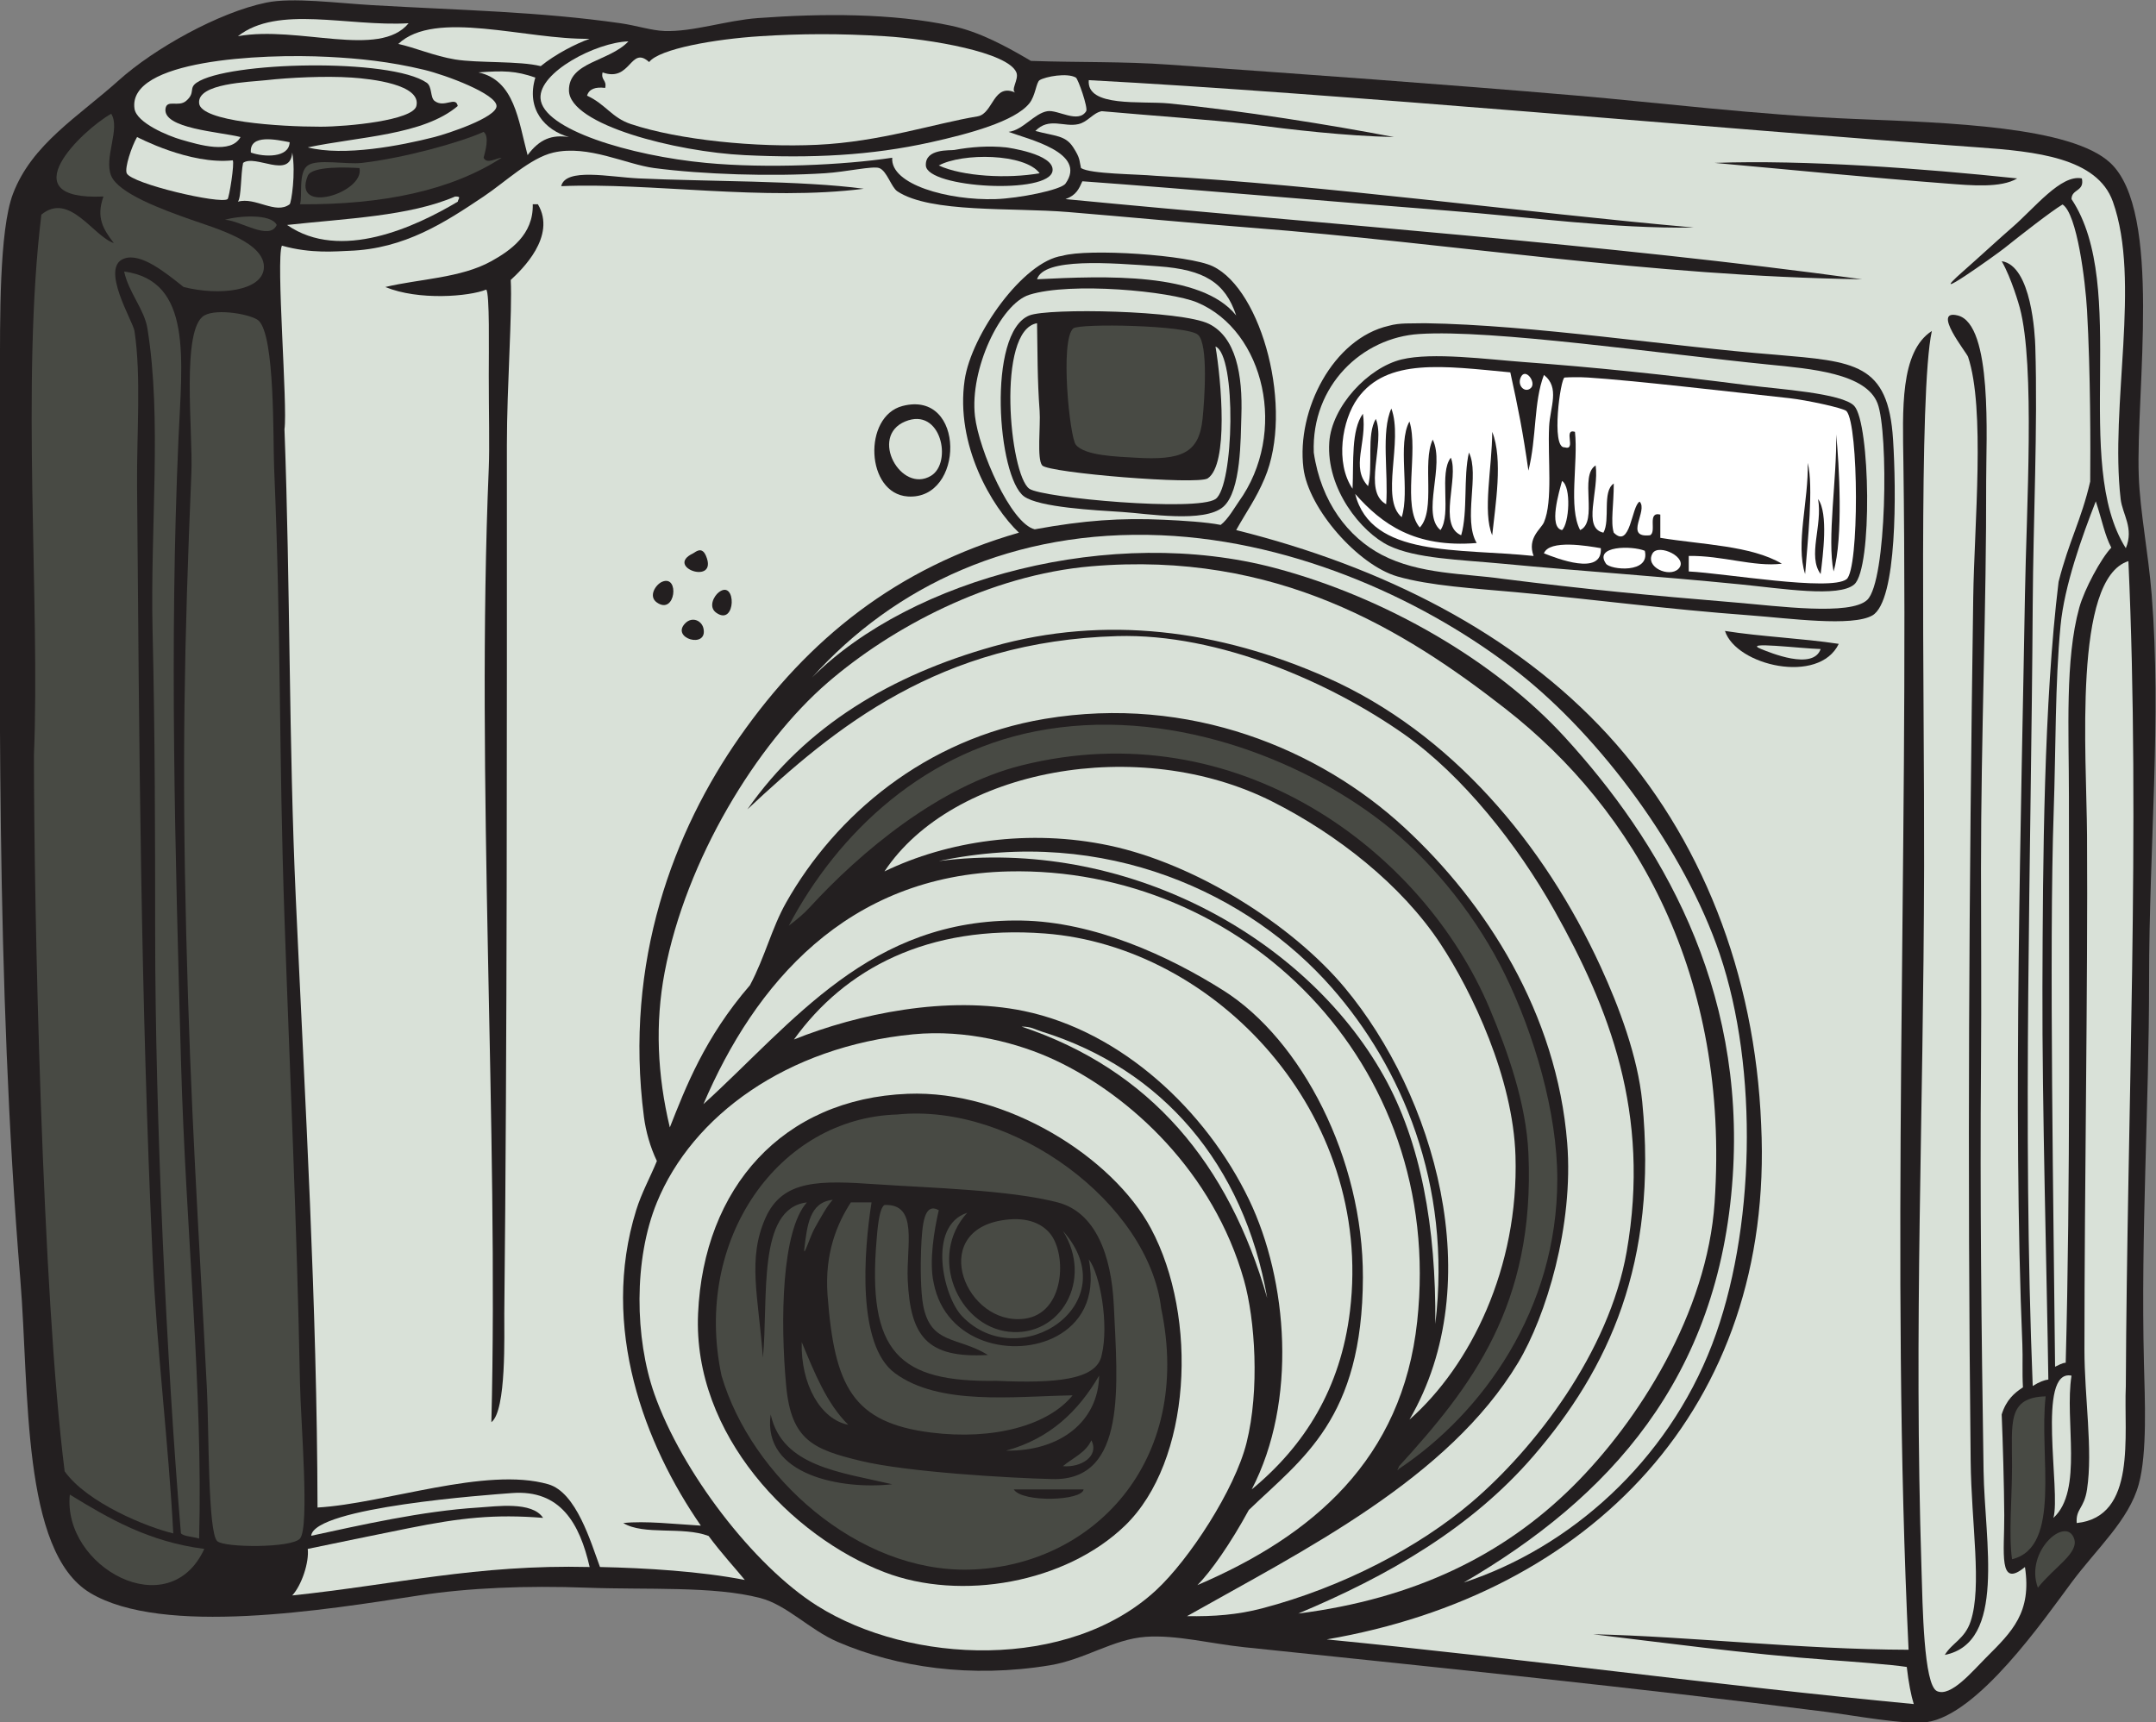
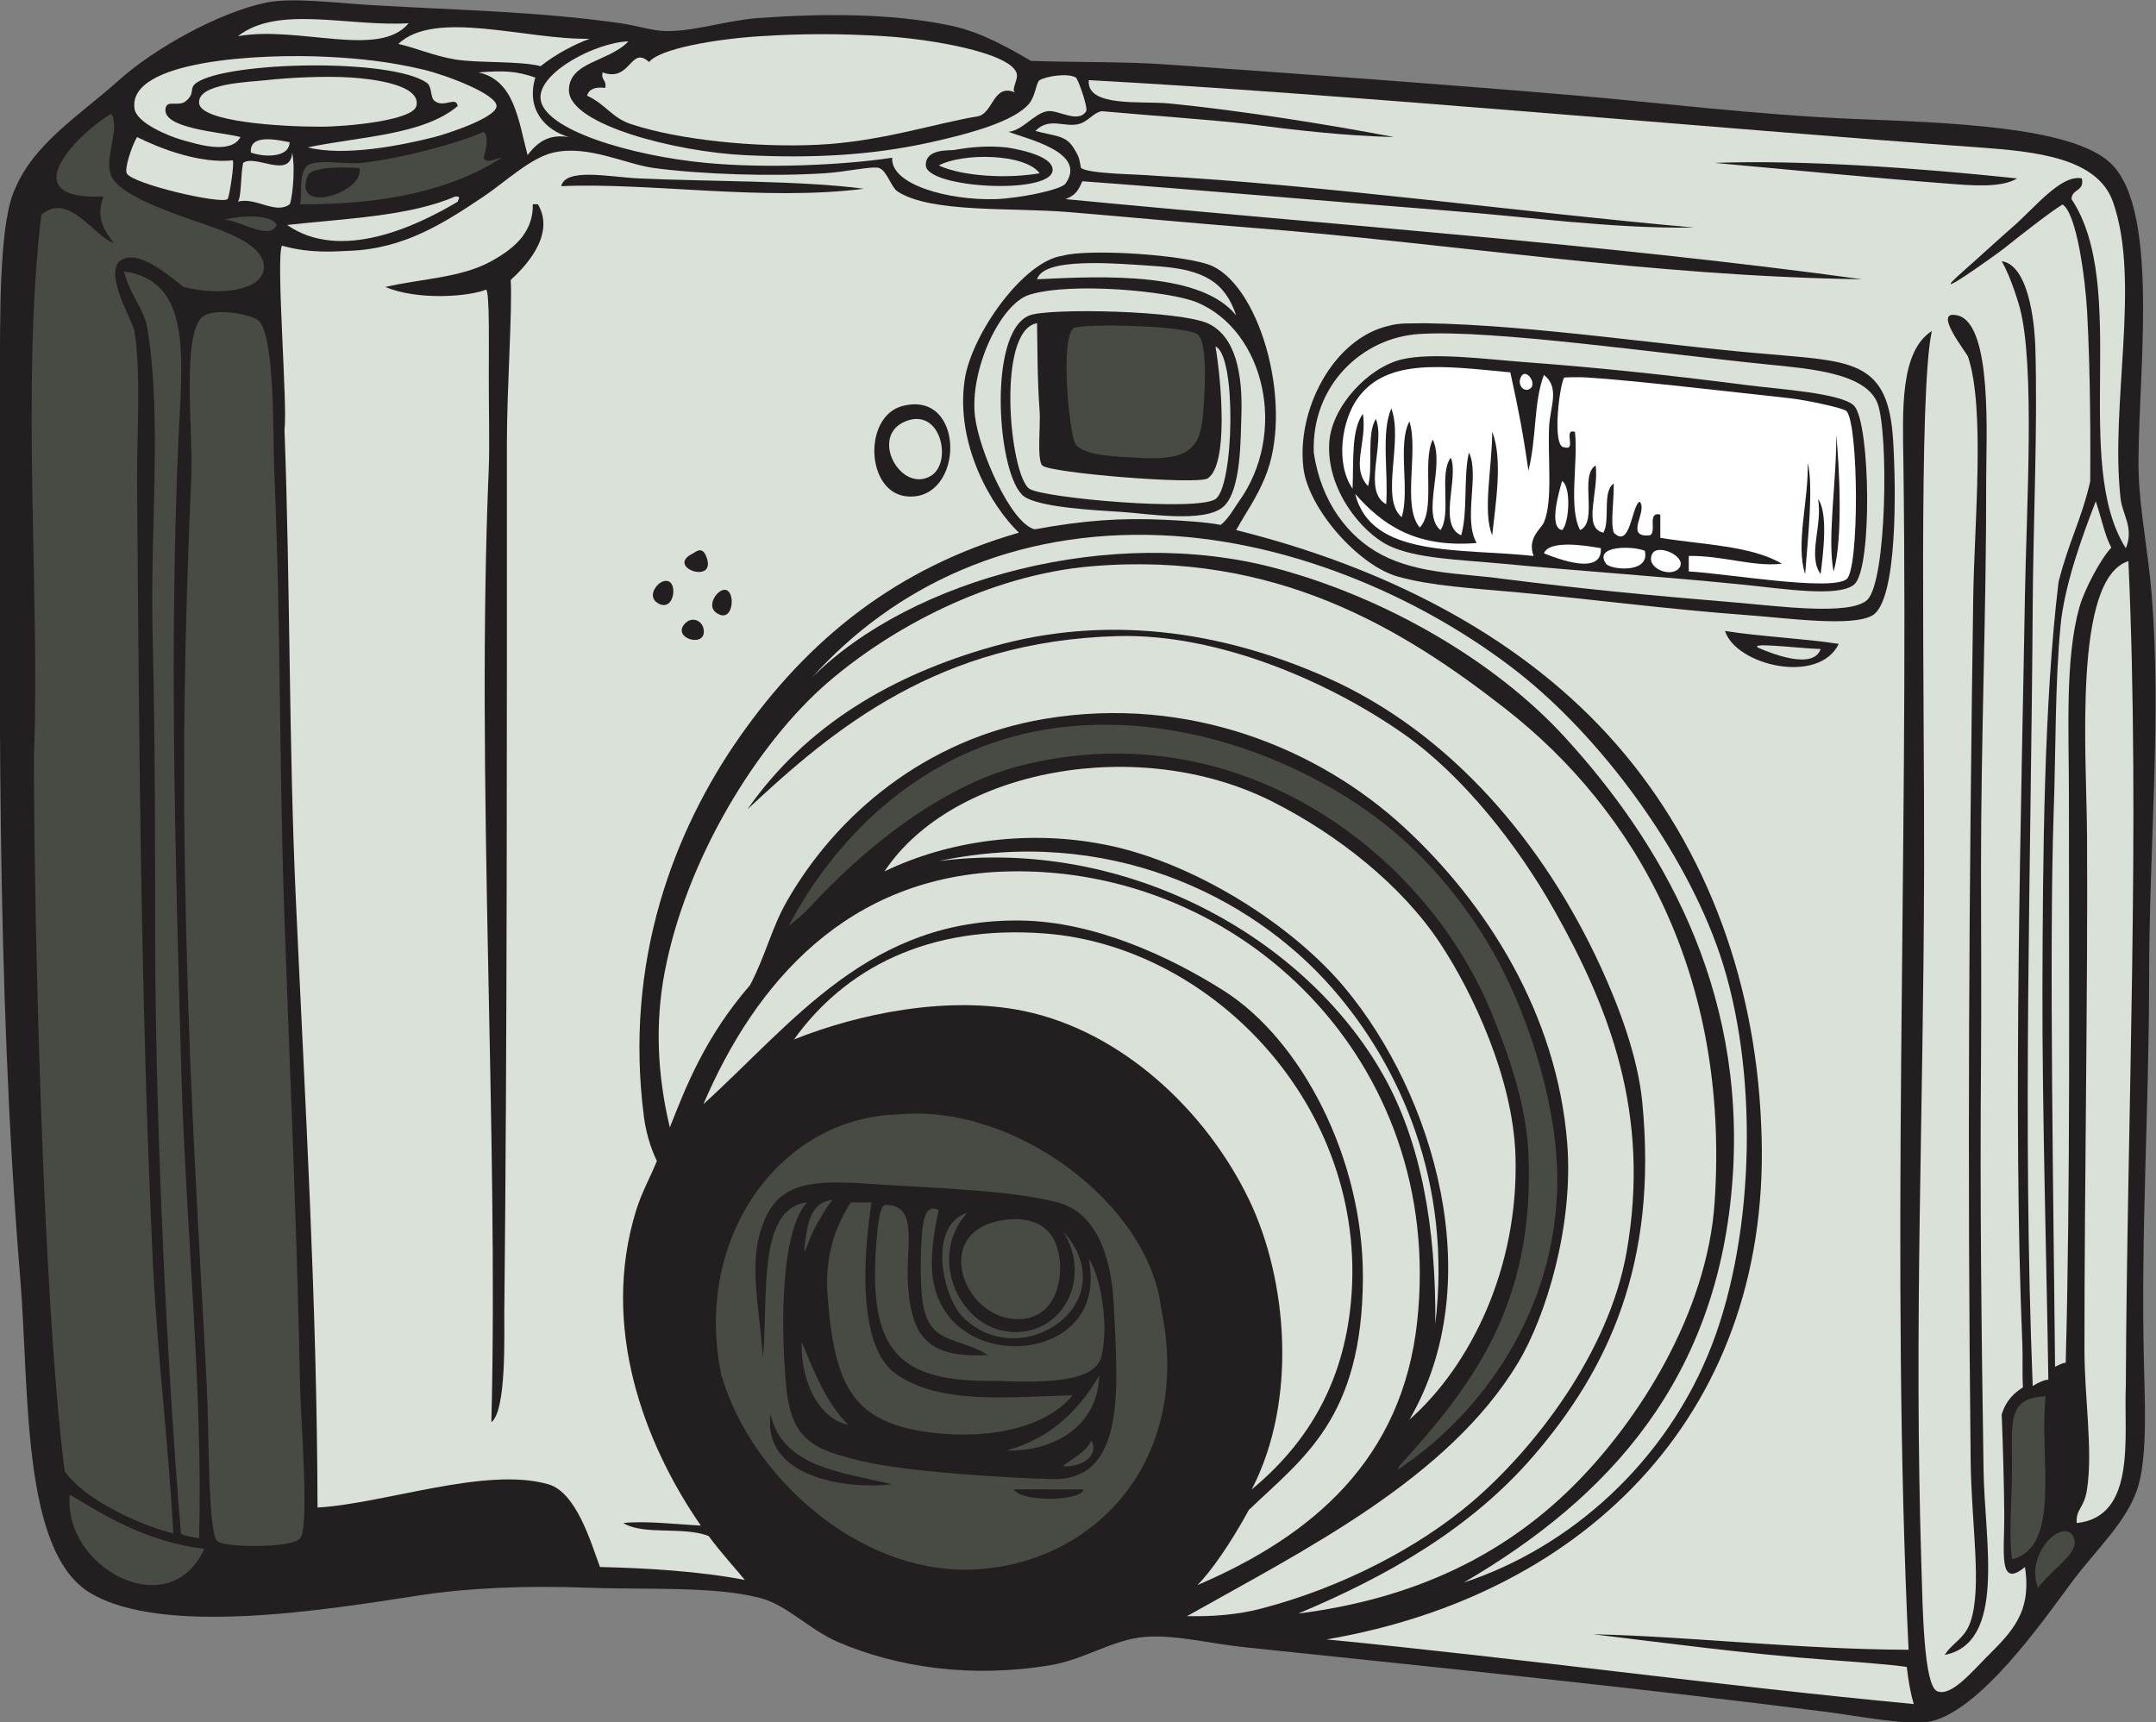
<svg xmlns="http://www.w3.org/2000/svg" viewBox="0 0 792.627 633.253" height="633.253" width="792.627" xml:space="preserve" id="svg2" version="1.1">
  <rect x="0" y="0" width="792.627" height="633.253" fill="#808080" stroke="none" />
  <defs id="defs6" />
  <g transform="matrix(1.333,0,0,-1.333,0,633.253)" id="g10">
    <g transform="scale(0.1)" id="g12">
      <path id="path14" style="fill:#231f20;fill-opacity:1;fill-rule:evenodd;stroke:none" d="m 734.652,4743.47 c 72.528,14.91 194.977,-1.48 292.438,-7.13 245.61,-14.24 459.68,-17.68 684.72,-49.92 42.98,-6.17 85.22,-20.17 121.26,-21.4 77.88,-2.66 170.15,29.25 256.77,35.66 176.35,13.04 371.41,13.89 534.94,-21.4 77.63,-16.75 150.14,-56.44 218.55,-96.74 136.39,-4.52 254.1,-1.24 380.58,-10.25 392.62,-27.97 748.39,-53.18 1126.95,-85.59 207.13,-17.74 504.21,-53.84 763.18,-64.2 261.41,-10.45 598.45,-20.82 706.13,-121.24 144.62,-134.91 70.26,-629.49 78.44,-863.04 3.47,-98.94 26.44,-212.34 35.67,-328.09 27.28,-342.02 -7.14,-694.64 -7.14,-1062.75 0,-347.63 -23.03,-695.9 -14.26,-1055.622 2.45,-100.594 9.53,-248.496 -14.27,-335.223 C 5871.39,557.246 5783.68,480.449 5713.18,385.488 5635.53,280.945 5455.21,20.605 5313.75,0.332 5256.09,-7.93 5108.71,19.582 5035.57,28.867 4504.36,96.289 3979.99,149.805 3430.74,207.176 c -91.24,9.543 -186.85,34.543 -271.02,28.527 -89.88,-6.406 -167.3,-62.512 -263.9,-78.457 -217.8,-35.957 -421.58,-5.937 -584.87,64.199 -78.31,33.633 -140.15,101.953 -213.98,121.25 -128.42,33.575 -312.28,22.332 -477.88,28.535 -166.83,6.239 -327.32,-0.363 -463.62,-21.406 C 898.324,310.145 448.574,236.551 248.453,356.965 58.613,471.203 81.152,915.742 56.172,1220 -12.266,2053.63 0,2873.59 0,3709.26 c 0,158.06 -2.367,406.01 35.66,506.4 52.035,137.37 179.891,212.72 292.445,313.84 96.79,86.96 275.118,186.96 406.547,213.97 v 0" />
      <path id="path16" style="fill:#d9e1d8;fill-opacity:1;fill-rule:evenodd;stroke:none" d="m 1126.94,4686.42 c -80.81,-98.28 -303.19,-5.79 -470.749,-35.67 110.352,86.61 302.418,26.02 470.749,35.67 v 0" />
      <path id="path18" style="fill:#d9e1d8;fill-opacity:1;fill-rule:evenodd;stroke:none" d="m 1626.23,4643.62 c -37.5,-13.44 -94.19,-42.12 -134.92,-75.49 -58.45,14.85 -173.36,8.11 -235.98,18.43 -58.04,9.57 -112.21,33.32 -156.92,42.8 101.68,96.48 352.54,11.09 527.82,14.26 v 0" />
-       <path id="path20" style="fill:#d9e1d8;fill-opacity:1;fill-rule:evenodd;stroke:none" d="m 2803.09,4493.84 c -64.21,31.48 -62.8,-56.87 -106.98,-64.2 -119.1,-19.76 -268.88,-70.39 -442.23,-78.45 -168.23,-7.83 -380.25,12.84 -513.54,57.05 -53.48,17.75 -69.11,54.29 -121.25,78.46 5.41,18.38 22.77,24.79 49.93,21.4 5.17,21.82 -12.31,20.98 -7.13,42.79 78.18,-28.57 76.34,75.75 128.38,28.53 27.99,36.5 181.43,63.41 306.7,71.33 112.05,7.08 217.74,7.74 342.36,0 126.53,-7.86 340.3,-44.09 363.76,-99.86 8.46,-20.09 -19.79,-50.87 0,-57.05 v 0" />
+       <path id="path20" style="fill:#d9e1d8;fill-opacity:1;fill-rule:evenodd;stroke:none" d="m 2803.09,4493.84 c -64.21,31.48 -62.8,-56.87 -106.98,-64.2 -119.1,-19.76 -268.88,-70.39 -442.23,-78.45 -168.23,-7.83 -380.25,12.84 -513.54,57.05 -53.48,17.75 -69.11,54.29 -121.25,78.46 5.41,18.38 22.77,24.79 49.93,21.4 5.17,21.82 -12.31,20.98 -7.13,42.79 78.18,-28.57 76.34,75.75 128.38,28.53 27.99,36.5 181.43,63.41 306.7,71.33 112.05,7.08 217.74,7.74 342.36,0 126.53,-7.86 340.3,-44.09 363.76,-99.86 8.46,-20.09 -19.79,-50.87 0,-57.05 " />
      <path id="path22" style="fill:#d9e1d8;fill-opacity:1;fill-rule:evenodd;stroke:none" d="m 1733.21,4636.49 c -53.13,-56.36 -165.25,-56.07 -164.04,-135.53 1.43,-94.63 295.12,-169.18 485.01,-178.3 183.9,-8.85 345.9,-1.59 513.53,35.66 104.34,23.18 230.35,56.99 271.05,106.99 17.27,21.21 18.9,58.28 28.53,64.19 16.15,9.91 75.97,20.92 99.85,7.13 6.41,-3.7 34.12,-83.72 28.54,-92.72 -21.83,-35.13 -78.15,4.72 -107,0 -36.29,-5.95 -67.12,-52.21 -106.98,-57.07 52.45,-20.06 218.05,-56.71 156.91,-142.64 -12.66,-17.79 -129.15,-40.78 -192.57,-42.8 -131.15,-4.16 -291.18,40.38 -285.31,114.12 -134.52,-20.33 -345.78,-30.09 -513.54,-14.26 -208.3,19.65 -451.35,92.37 -456.49,178.31 -4.3,71.98 152.93,154.16 242.51,156.92 z m 820.24,-342.36 c 2.85,-62.47 342.02,-81.5 349.5,-14.27 5.15,46.27 -125.48,63.89 -128.39,64.19 -47.41,4.93 -96.73,1.36 -142.65,-7.13 -11,-2.03 -80.62,4.72 -78.46,-42.79 v 0" />
      <path id="path24" style="fill:#d9e1d8;fill-opacity:1;fill-rule:evenodd;stroke:none" d="m 848.773,4344.05 c 142.891,30.1 318.317,33.42 413.687,114.12 -5.35,28.49 -37.46,-6.9 -64.19,14.27 -11.95,9.46 -6.18,39.43 -21.4,49.92 -99.42,68.64 -549.944,58.67 -634.796,0 -22.371,-15.47 -2.168,-27.06 -28.527,-49.92 -21.207,-18.39 -53.125,4.89 -57.063,-21.39 -8.281,-55.35 149.817,-63.94 206.84,-78.47 -26.531,-48.19 -113.969,-21.57 -164.039,-7.13 -34.887,10.06 -122.808,45.93 -128.39,85.6 -18.79,133.61 346.183,152.33 534.941,142.64 84.254,-4.31 169.204,-12.84 263.894,-35.66 60.99,-14.69 199.25,-66.53 199.72,-99.86 0.45,-31.77 -135.51,-76.44 -171.18,-85.59 -92.73,-23.79 -250.149,-54.08 -349.497,-28.53 v 0" />
      <path id="path26" style="fill:#d9e1d8;fill-opacity:1;fill-rule:evenodd;stroke:none" d="m 1319.52,4550.89 c 69.42,5.11 102.55,4.58 156.92,-14.26 -26.47,-87.57 27.45,-145.56 92.73,-164.05 -46.79,6.96 -80.58,-5.02 -114.13,-49.92 -25.48,95.77 -35.99,206.52 -135.52,228.23 v 0" />
      <path id="path28" style="fill:#d9e1d8;fill-opacity:1;fill-rule:evenodd;stroke:none" d="m 734.652,4529.5 c 63.043,7.08 162.129,12.04 235.375,7.13 52.753,-3.54 192.903,-18.7 178.313,-78.46 -9.67,-39.63 -189.402,-56.97 -263.899,-57.06 -115.195,-0.12 -329.375,14.19 -335.23,64.2 -6.543,55.76 137.738,58.83 185.441,64.19 v 0" />
      <path id="path30" style="fill:#484a44;fill-opacity:1;fill-rule:evenodd;stroke:none" d="M 477.875,521.008 C 406.348,537.715 240.434,604.961 178.316,692.188 116.52,1180.09 93.617,2239.4 93.617,2667.91 c 17.352,418.38 -36.129,1028.55 20.504,1490.7 77.32,63.37 142.367,-59 199.711,-78.47 -29.203,38.55 -49.328,70.05 -28.527,128.4 -261.383,-11.66 -59.367,182.65 21.39,228.23 25.985,-40.81 -20.828,-121.08 0,-171.18 20.336,-48.88 142.231,-93.48 221.118,-121.25 68.613,-24.15 207.691,-63.34 199.707,-135.52 -6.657,-60.19 -121.032,-75.02 -221.102,-49.92 -52.059,41.43 -118.004,94.9 -164.055,78.45 -67.468,-24.1 24.477,-172.9 28.532,-199.71 18.964,-125.41 5.964,-281.7 7.132,-427.95 5.723,-715.97 10.164,-1412.46 42.793,-2125.5 11.969,-261.34 44.02,-514.354 57.055,-763.182 v 0" />
      <path id="path32" style="fill:#484a44;fill-opacity:1;fill-rule:evenodd;stroke:none" d="m 1333.79,4386.84 c 17.03,-12.91 4.02,-55.84 0,-71.32 8.44,-19.21 37.19,0.03 49.92,0 -138.37,-89.86 -326.54,-129.93 -556.339,-128.39 7.434,22.17 -5.641,87.99 21.402,107 27.02,18.99 105.86,2.03 149.782,7.13 114.105,13.23 269.855,55.89 335.235,85.58 z M 848.773,4265.59 c -44.3,-109.89 158.047,-46.31 142.653,21.4 -28.477,1.83 -131.211,6.97 -142.653,-21.4 v 0" />
      <path id="path34" style="fill:#d9e1d8;fill-opacity:1;fill-rule:evenodd;stroke:none" d="m 378.027,4372.58 c 0.817,-0.1 145.211,-77.14 263.903,-64.19 5.273,-8.28 -9.883,-103.59 -14.262,-106.99 -19.23,-14.92 -265.27,42.37 -278.172,71.33 -6.387,14.32 13.809,74.87 28.531,99.85 v 0" />
      <path id="path36" style="fill:#d9e1d8;fill-opacity:1;fill-rule:evenodd;stroke:none" d="m 798.848,4358.32 c -1.203,-43.75 -70.977,-41.52 -106.989,-28.53 -4.48,52.76 72.5,35.01 106.989,28.53 v 0" />
      <path id="path38" style="fill:#d9e1d8;fill-opacity:1;fill-rule:evenodd;stroke:none" d="m 805.98,4329.79 c 10.266,-57 -2.761,-139.37 -7.132,-142.66 -38.922,-29.28 -94.285,21 -142.657,7.14 9.754,13.4 7.454,75.32 14.27,106.99 33.672,24.93 129.641,-46.6 135.519,28.53 v 0" />
      <path id="path40" style="fill:#d9e1d8;fill-opacity:1;fill-rule:evenodd;stroke:none" d="m 2867.29,4272.73 c -88.57,-15.6 -212.23,-8.96 -278.18,21.4 64.78,35.26 237.21,33.79 278.18,-21.4 v 0" />
      <path id="path42" style="fill:#d9e1d8;fill-opacity:1;fill-rule:evenodd;stroke:none" d="m 791.715,4130.08 c 162.816,17.87 337.415,23.96 463.615,78.46 18.24,0.3 8.69,-5.31 7.13,-14.27 -116.01,-69.23 -323.851,-166.38 -470.745,-64.19 v 0" />
      <path id="path44" style="fill:#484a44;fill-opacity:1;fill-rule:evenodd;stroke:none" d="m 620.531,4144.34 c 34.602,10.66 127.285,18.04 142.653,-14.26 -19.856,-44.63 -100.364,12.42 -142.653,14.26 v 0" />
      <path id="path46" style="fill:#d9e1d8;fill-opacity:1;fill-rule:evenodd;stroke:none" d="m 3409.36,3880.44 c -96.18,120.17 -362.06,109.07 -549.2,99.85 18.45,59.97 199.55,45.38 335.21,35.66 125.68,-9 183.79,-44.48 213.99,-135.51 v 0" />
      <path id="path48" style="fill:#484a44;fill-opacity:1;fill-rule:evenodd;stroke:none" d="m 342.363,4001.69 c 189.282,-25.59 159.539,-241.73 149.782,-463.61 -24.934,-567.18 -9.215,-1131.22 7.14,-1718.95 12.711,-456.97 60.856,-902.45 49.926,-1312.38 -15.82,5.191 -42.824,5.789 -50.227,14.5 -38.64,457.566 -71.035,1141.24 -71.035,1654.51 0,271.12 -0.625,558.07 -7.129,834.5 -6.757,287.74 26.188,585.42 -14.261,834.51 -8.567,52.75 -51.317,98.07 -64.196,156.92 v 0" />
      <path id="path50" style="fill:#d9e1d8;fill-opacity:1;fill-rule:evenodd;stroke:none" d="m 2838.76,3937.5 c 113.8,35.93 388.65,10.28 463.6,-21.4 185.91,-78.58 250.39,-360.12 114.12,-549.21 -9.37,-13.01 -29.52,-48.96 -49.92,-64.19 -38.9,7.88 -105.52,11.91 -156.92,14.27 -118.43,5.44 -219.8,-1.51 -355.85,-26.41 -66.41,15.97 -153.95,218.84 -164.81,311.71 -15.09,128.88 69.99,310.04 149.78,335.23 z m -14.27,-556.33 c 41.93,-30.09 194.05,-37.9 271.04,-42.81 68.61,-4.36 226,-31.1 278.16,14.27 49.92,43.43 47.84,190.48 49.94,249.64 4.08,116 -15.28,218.05 -89.09,254.88 -74.77,37.3 -443.16,44.55 -495.78,23.29 -117.2,-47.35 -87.9,-446.44 -14.27,-499.27 v 0" />
      <path id="path52" style="fill:#484a44;fill-opacity:1;fill-rule:evenodd;stroke:none" d="m 563.473,3880.44 c 35.886,20.44 131.937,2.38 149.785,-14.26 45.574,-42.52 39.332,-324.29 42.797,-406.56 19.699,-467.32 12.695,-783.23 28.523,-1241.07 15.649,-452.46 33.82,-829.71 42.793,-1283.851 2.117,-106.75 26.875,-397.054 0,-427.949 -23.019,-26.465 -208.488,-25.508 -228.234,-7.141 -26.125,24.309 -22.621,305.692 -28.532,420.821 -23.996,467.77 -44.851,761.67 -57.058,1255.33 -11.492,464.66 -5.781,793.93 14.266,1269.59 4.777,113.26 -28.727,398.42 35.66,435.09 v 0" />
      <path id="path54" style="fill:#d9e1d8;fill-opacity:1;fill-rule:evenodd;stroke:none" d="m 2860.16,3859.04 c 1.43,-78.54 0.66,-156.44 7.13,-242.5 2.92,-38.79 -8.14,-132.27 7.13,-149.79 17.9,-20.55 428.69,-54.35 456.48,-35.66 57.9,38.93 37.37,269.5 21.4,363.76 58.45,-24.1 51.17,-385.83 0,-420.81 -51.43,-35.17 -477.9,3.01 -513.54,28.52 -54.49,38.99 -91.58,437.58 21.4,456.48 v 0" />
      <path id="path56" style="fill:#484a44;fill-opacity:1;fill-rule:evenodd;stroke:none" d="m 2960,3844.77 c 16.17,14.32 314.36,9.2 344.11,-17.6 29,-26.13 17.69,-181.86 12.52,-232.03 -9.77,-95.03 -58.16,-114.65 -185.44,-106.99 -50.5,3.04 -139.09,5.1 -164.05,35.66 -17.18,21.04 -44.14,288.2 -7.14,320.96 v 0" />
      <path id="path58" style="fill:#d9e1d8;fill-opacity:1;fill-rule:evenodd;stroke:none" d="m 3914.57,3829.32 c 198.87,13.27 670.7,-55.06 964.09,-84.4 114.44,-11.44 267.72,-23.6 299.57,-106.99 30.52,-79.89 25.73,-490.81 -28.52,-542.07 -46.7,-44.12 -246.64,-16.88 -363.78,-7.13 -241.83,20.14 -410.94,36.16 -641.93,65.38 -103.95,14.86 -229.41,11.77 -333.36,66.23 -91.7,48.04 -167.34,144.82 -187.3,282.07 -6.86,184.52 133.34,317.37 291.23,326.91 z m -248.44,-298.38 c -8.87,-129.01 88.33,-248.7 164.06,-285.3 74.51,-36.02 195.92,-38.75 313.81,-49.92 230.77,-21.88 410.15,-32.67 656.2,-57.06 114.3,-11.34 271.55,-37 313.84,0 50.69,44.34 43.91,444.12 0,492.14 -32.48,35.52 -210.9,46.58 -292.44,57.06 -242.41,31.18 -423.68,49.5 -620.53,64.19 -98.3,7.34 -251.04,27.52 -335.23,7.14 -92.95,-22.5 -192.94,-129.9 -199.71,-228.25 v 0" />
      <path id="path60" style="fill:#ffffff;fill-opacity:1;fill-rule:evenodd;stroke:none" d="m 4165.41,3723.52 c 21.93,-99.63 34.73,-164.67 49.93,-271.04 22.96,91.17 14.26,190.2 42.79,263.91 44.93,-35.11 16.76,-88.93 14.26,-142.65 -4.1,-88.25 10.8,-205.5 -14.26,-263.9 -7.9,-18.43 -46.93,-43.09 -28.53,-92.73 -209.06,21.95 -447.43,-5.21 -492.14,171.19 73.74,-83.17 164.38,-149.45 335.22,-135.52 -38.36,64.77 8.59,189.25 -21.39,249.63 -15.81,-67.4 -2.57,-163.86 -21.41,-228.24 -65.15,27.37 -5.75,158.24 -28.52,213.98 -33.57,-42.5 2.53,-154.69 -28.54,-199.71 -53.82,44.07 13.22,178.46 -21.39,249.64 -30,-62.73 9.34,-194.79 -35.66,-242.51 -49.75,57.24 -2.84,211.13 -28.54,292.44 -33.86,-61.23 1.81,-192.01 -21.39,-263.91 -60.25,50.28 4.9,210.35 -28.54,299.57 -28.94,-63.77 -7.78,-177.65 -14.25,-263.9 -66.83,36.21 -1.2,168.61 -28.54,235.37 -26.19,-42.76 -7.08,-130.82 -21.4,-185.45 -48.98,51.33 -1.96,119.9 -14.26,199.71 -32.74,-45.72 -25.24,-131.67 -28.54,-206.84 -48.42,71 -29.4,189.26 14.27,249.64 81.05,112.02 237.44,88.57 420.83,71.32 z m -49.94,-449.35 c 8.49,82.08 30.45,209.79 0,285.3 -0.16,-98.34 -27.16,-220.65 0,-285.3 v 0" />
      <path id="path62" style="fill:#ffffff;fill-opacity:1;fill-rule:evenodd;stroke:none" d="m 4193.94,3709.26 c 12.52,29.22 43.85,-13.21 28.52,-28.53 -15.57,-15.57 -38.64,4.94 -28.52,28.53 v 0" />
      <path id="path64" style="fill:#ffffff;fill-opacity:1;fill-rule:evenodd;stroke:none" d="m 4657.56,3174.32 c 0,14.27 0,28.53 0,42.79 92.13,1.63 179.54,-30.9 256.76,-21.39 -85.32,50.19 -218.79,52.24 -335.23,71.32 0,21.4 0,42.8 0,64.19 -37.57,9.06 -8.86,-48.18 -28.52,-57.06 -73,-8.07 -4.21,67.84 -28.54,92.72 -22.42,-11.6 -25.09,-131.81 -71.32,-85.58 -9.19,29.89 0.06,75.08 0,135.52 -32.93,-21.76 -8.77,-100.61 -28.53,-135.52 -58.9,12.92 -11.61,113.62 -21.4,185.44 -46.07,-27.63 8.06,-155.45 -42.8,-178.31 -32.89,62.21 -5.05,185.15 -14.26,271.03 -34,10.24 5.47,-53.02 -28.53,-42.79 -38.19,-3.16 -11.36,191.76 0,192.58 13.69,0.98 41.78,1.42 64.2,0 123.56,-7.84 382.76,-38.15 556.33,-57.06 45.17,-4.92 149.3,-27.11 156.92,-35.66 33.9,-38.08 35.43,-436.89 0,-463.63 -45,-33.94 -335.68,16.48 -435.08,21.41 z m 399.41,0 c 27.01,92.14 15.3,298.16 7.15,378.02 2.25,-121.86 -25.53,-287.32 -7.15,-378.02 z m -78.45,-7.14 c 6.75,88.77 23.66,242.07 7.13,306.71 2.83,-103.62 -34.15,-224.07 -7.13,-306.71 z m 42.79,0 c 6.09,51.87 21.87,167.12 -7.13,206.86 13.01,-72.31 -29.78,-157.37 7.13,-206.86 v 0" />
      <path id="path66" style="fill:#d9e1d8;fill-opacity:1;fill-rule:evenodd;stroke:none" d="m 2496.39,3588.01 c 99.2,41.24 131.15,-113.61 71.32,-149.79 -82.73,-50.04 -170.92,108.36 -71.32,149.79 v 0" />
      <path id="path68" style="fill:#ffffff;fill-opacity:1;fill-rule:evenodd;stroke:none" d="m 4308.06,3423.96 c 26.11,-16.5 19.63,-117.83 0,-135.52 -37.72,7.7 -8.08,105.31 0,135.52 v 0" />
      <path id="path70" style="fill:#d9e1d8;fill-opacity:1;fill-rule:evenodd;stroke:none" d="m 5780.14,3367.79 c 18.57,-56.55 24.61,-93.32 42.81,-127.73 -28.26,-29.52 -74.32,-114.69 -88.39,-165.6 -39.57,-143.15 -28.52,-338.09 -28.52,-520.67 0,-508.43 4.21,-1073.05 -8.86,-1562.032 -10.44,-0.645 -21.52,-7.637 -29.34,-11.074 -3.71,397.386 -16.73,1157.696 -3.84,1530.306 6.16,177.96 3.64,353.8 18.91,513.55 10.66,111.62 59.8,247.51 97.23,343.25 v 0" />
      <path id="path72" style="fill:#ffffff;fill-opacity:1;fill-rule:evenodd;stroke:none" d="m 4415.04,3238.51 c 4.85,-78.46 -123.15,-27.36 -156.91,-14.26 14.69,38.83 120.35,20.64 156.91,14.26 v 0" />
      <path id="path74" style="fill:#ffffff;fill-opacity:1;fill-rule:evenodd;stroke:none" d="m 4536.3,3231.38 c 15.68,-63.79 -95.06,-52.75 -106.99,-35.66 -34.73,49.75 71.24,50.23 106.99,35.66 v 0" />
      <path id="path76" style="fill:#ffffff;fill-opacity:1;fill-rule:evenodd;stroke:none" d="m 4557.71,3224.25 c 16.56,28.43 101.65,-12.47 71.31,-42.8 -24.9,-24.9 -93.5,4.74 -71.31,42.8 v 0" />
      <path id="path78" style="fill:#d9e1d8;fill-opacity:1;fill-rule:evenodd;stroke:none" d="m 5727.44,549.543 c -2.65,40.223 20.38,38.883 28.53,92.723 16.47,108.82 -7.14,254.089 -7.14,385.154 0,450.92 9.59,1005.07 7.14,1419.38 -1.31,221.34 -39.39,707.69 114.11,756.05 33.32,-736.49 -3.63,-1522.24 -7.12,-2275.291 -6.14,-135.09 31.37,-360.911 -135.52,-378.016 v 0" />
      <path id="path80" style="fill:#d9e1d8;fill-opacity:1;fill-rule:evenodd;stroke:none" d="m 3580.54,299.914 c 248.34,104.098 477.17,235.641 649.06,435.066 205.85,238.86 343.58,531.54 299.57,977.17 -12.22,123.58 -63.58,260.74 -114.13,370.89 -156.15,340.32 -412.4,646.26 -756.04,798.84 -296.4,131.6 -610.65,172.67 -920.1,85.6 -279.52,-78.66 -515.61,-217.73 -677.59,-449.35 241.11,225.78 529.62,464.04 1019.95,477.87 281.93,7.96 590.84,-129.64 791.72,-271.04 161.22,-113.48 311.91,-304.05 413.68,-485.01 151.52,-269.42 266.24,-560.72 199.71,-941.5 -48.58,-277.98 -253.64,-543.411 -427.95,-691.848 -144.53,-123.067 -354.47,-233.84 -577.74,-292.43 -66.79,-17.531 -132.93,-22.738 -206.84,-21.41 321.43,181.613 720.3,378.363 912.97,698.996 77.15,128.382 153.67,378.632 135.5,606.262 -28.43,356.73 -223.42,661.68 -449.33,870.17 -233.51,215.5 -591.77,366.29 -991.43,299.57 -329.37,-54.98 -577.12,-265.75 -713.25,-506.41 -40.25,-71.15 -58.19,-149.81 -99.86,-228.24 -125.35,-144.86 -177.7,-282.75 -221.1,-392.3 -34.62,145.02 -40.89,287.62 -14.27,427.96 58.91,310.61 254.16,630.16 449.35,798.85 174.46,150.76 445.18,296.9 727.52,320.97 511.06,43.55 862.96,-175.3 1141.2,-392.3 360.7,-281.3 619.69,-736.53 577.74,-1362.32 C 4708.46,1129.49 4519.28,830.129 4336.59,649.395 4146.36,461.18 3901.57,340.691 3580.54,299.914 v 0" />
      <path id="path82" style="fill:#d9e1d8;fill-opacity:1;fill-rule:evenodd;stroke:none" d="m 5021.31,2960.34 c -20.84,-60.06 -141.2,-9.09 -164.05,0 -56.05,22.32 108.18,1.33 164.05,0 v 0" />
      <path id="path84" style="fill:#d9e1d8;fill-opacity:1;fill-rule:evenodd;stroke:none" d="m 3302.36,378.348 c 36.66,36.367 91.76,115.175 141.84,207.218 147.8,142.52 313.66,250.399 314.65,641.564 0.84,327.89 -169.2,655.55 -385.16,791.72 -150.7,95.02 -355.51,189.23 -556.33,192.58 -419.12,6.97 -629.29,-281.55 -877.3,-506.42 140.9,330.12 394.3,631.64 841.64,641.93 639.08,14.71 1204.39,-522.14 1126.93,-1241.06 -41.06,-381.232 -288.69,-591.603 -606.27,-727.532 v 0" />
      <path id="path86" style="fill:#d9e1d8;fill-opacity:1;fill-rule:evenodd;stroke:none" d="m 3452.15,642.266 c 126.51,243.156 99.56,576.754 -7.13,798.834 -118.56,246.79 -352.49,464.95 -620.53,520.69 -212.1,44.1 -459.42,-8 -634.8,-78.47 140.26,195.06 368.39,316.99 691.86,292.44 471.84,-35.8 907.56,-496.62 841.64,-1041.36 -25.83,-213.435 -124.6,-371.146 -271.04,-492.134 v 0" />
-       <path id="path88" style="fill:#d9e1d8;fill-opacity:1;fill-rule:evenodd;stroke:none" d="m 2517.79,1897.59 c 147.01,14.41 292.09,-24.21 392.29,-71.32 208.12,-97.88 436.54,-309.01 520.66,-606.27 30.87,-109.05 43.76,-303.41 7.14,-449.355 C 3405.54,641.688 3279.91,448.809 3188.25,364.09 2947.32,141.445 2510.97,159.422 2253.88,321.297 c -175.72,110.644 -374.2,370.656 -449.34,584.875 -53.56,152.668 -57.6,369.688 7.13,527.798 97.55,238.33 357.3,429.45 706.12,463.62 z m -592.52,-770.32 c -14.88,-335.637 260.65,-615.961 514.06,-713.247 211.36,-81.132 499.85,-29.519 663.33,128.379 183.12,176.875 203.21,574.178 71.32,820.238 -104.51,195.02 -396.85,381.7 -670.46,370.91 -345.16,-13.61 -562.88,-259.31 -578.25,-606.28 v 0" />
      <path id="path90" style="fill:#484a44;fill-opacity:1;fill-rule:evenodd;stroke:none" d="m 2475,1676.48 c 321.74,32.43 693.2,-246.35 727.52,-534.94 89.27,-424.38 -190.75,-711.306 -527.81,-720.399 -308.4,-8.301 -603.2,256.711 -684.73,534.945 -80.03,375.534 157.98,711.124 485.02,720.394 z M 2168.3,927.559 c 13.97,-149.942 75.12,-175.168 206.84,-206.844 126.54,-30.43 407.45,-47.051 527.81,-49.914 206.7,-4.922 178.76,262.949 169,477.879 -6.42,141.55 -51.44,258.4 -154.73,285.29 -133.33,34.71 -351.54,39.87 -499.29,49.94 -155.39,10.59 -259.13,14.24 -306.69,-92.73 -50.27,-113.02 -19.86,-214.97 -7.13,-385.16 15.66,162.67 -17.13,411.78 121.25,427.95 -69.76,-78.17 -73.87,-326.05 -57.06,-506.411 z m 292.43,-271.024 c -142.45,33.473 -303.32,48.555 -335.22,192.574 -23.89,-168.211 196.39,-208.23 335.22,-192.574 z m 527.81,-14.269 c -64.19,0 -128.38,0 -192.58,0 23.69,-36.965 188.3,-31.563 192.58,0 v 0" />
      <path id="path92" style="fill:#484a44;fill-opacity:1;fill-rule:evenodd;stroke:none" d="m 2403.67,1433.97 c -21.52,-136.44 -40.77,-393.01 64.2,-470.747 122.28,-90.555 327.3,-64.25 490.25,-61.418 -66.94,-82.821 -217.73,-124.325 -390.41,-102.625 -216.54,27.207 -266.32,127.988 -285.29,378.03 -8.89,117.02 27.23,199.98 64.19,256.76 0.16,0.32 47.72,-0.22 57.06,0 v 0" />
      <path id="path94" style="fill:#484a44;fill-opacity:1;fill-rule:evenodd;stroke:none" d="m 2931.48,1355.52 c 178.66,-200.92 -120.43,-399.797 -278.17,-235.38 -52.16,54.37 -96.64,248.84 14.27,285.3 -108.74,-119.69 -25.98,-312.35 114.12,-328.1 142.84,-16.05 234.63,142.29 149.78,278.18 v 0" />
      <path id="path96" style="fill:#484a44;fill-opacity:1;fill-rule:evenodd;stroke:none" d="m 2760.29,1384.05 c 66.81,11.89 110.78,-5.85 135.53,-35.67 47.33,-57.02 41.56,-221.73 -71.33,-235.37 -160.29,-19.37 -262.93,235.66 -64.2,271.04 v 0" />
      <path id="path98" style="fill:#484a44;fill-opacity:1;fill-rule:evenodd;stroke:none" d="m 2211.09,1048.82 c 34.93,-83.937 68.6,-169.16 128.39,-228.234 -75.71,14.648 -131.45,111.023 -128.39,228.234 v 0" />
-       <path id="path100" style="fill:#d9e1d8;fill-opacity:1;fill-rule:evenodd;stroke:none" d="m 5663.24,563.809 c 21,71.453 -47.6,411.921 49.94,392.277 -19.76,-123.188 32.93,-317.16 -49.94,-392.277 v 0" />
      <path id="path102" style="fill:#484a44;fill-opacity:1;fill-rule:evenodd;stroke:none" d="M 3031.34,956.086 C 3029.23,832.16 2926.63,746.98 2774.56,749.25 c 121.51,33.023 199.69,109.391 256.78,206.836 v 0" />
      <path id="path104" style="fill:#484a44;fill-opacity:1;fill-rule:evenodd;stroke:none" d="m 5549.12,449.688 c -9.5,67.902 -0.1,166.015 0,256.757 0.13,119.317 -13.87,189.61 92.73,192.578 -18.91,-163.152 45.59,-415.558 -92.73,-449.335 v 0" />
      <path id="path106" style="fill:#484a44;fill-opacity:1;fill-rule:evenodd;stroke:none" d="m 3009.94,777.773 c 22.55,-44.121 -28.67,-75.793 -78.46,-71.328 27.07,22.86 62.95,36.926 78.46,71.328 v 0" />
      <path id="path108" style="fill:#484a44;fill-opacity:1;fill-rule:evenodd;stroke:none" d="M 192.582,628 C 300.27,562.121 409.602,497.898 563.473,478.223 465.629,265.715 171.996,428.84 192.582,628 v 0" />
-       <path id="path110" style="fill:#d9e1d8;fill-opacity:1;fill-rule:evenodd;stroke:none" d="m 1626.23,428.281 c -310.89,7.551 -536.23,-48.593 -820.25,-78.457 26.368,28.817 46.864,91.524 42.793,128.399 55.536,11.824 227.427,46.855 278.167,57.05 143.47,28.848 237.2,39.168 370.89,28.536 -30.37,46.375 -128.89,31.601 -178.31,28.527 -156.22,-9.707 -325.665,-48.672 -461.321,-77.902 8.133,79.015 491.941,113.242 554.051,117.851 133.64,9.93 186.51,-84.094 213.98,-204.004 v 0" />
      <path id="path112" style="fill:#484a44;fill-opacity:1;fill-rule:evenodd;stroke:none" d="m 5620.45,371.23 c -37.27,99.141 77.26,199.903 99.84,135.52 14.06,-40.051 -54.02,-77.699 -99.84,-135.52 v 0" />
      <path id="path114" style="fill:#d9e1d8;fill-opacity:1;fill-rule:evenodd;stroke:none" d="m 2239.62,2881.88 c 226.4,252.17 555.24,409.48 962.9,392.29 378.62,-15.95 741.37,-187.29 984.29,-378.02 227.36,-178.53 458.88,-489.76 556.33,-777.45 107.02,-315.98 98.02,-765.94 -21.38,-1077.01 -124.06,-323.135 -391.65,-560.284 -684.74,-656.202 397.75,232.071 704.31,560.801 741.79,1119.812 35.35,527.33 -201.04,925.72 -463.62,1212.54 -191.72,209.41 -494.37,385.27 -798.84,465.99 -449.2,119.09 -1000.47,-26.71 -1276.73,-301.95 v 0" />
      <path id="path116" style="fill:#484a44;fill-opacity:1;fill-rule:evenodd;stroke:none" d="m 2175.43,2197.16 c 135.11,255.96 377.52,488.46 713.25,542.07 363.32,58.02 729.8,-96.48 947.28,-275.28 123.5,-101.56 240.33,-248.64 315.18,-402.31 80.29,-164.84 143.84,-379.74 143.84,-563.48 0,-359.94 -206.43,-645.523 -436.27,-798.832 -8.57,-10 -2.78,-0.625 0,7.117 197.87,217.567 375.41,442.515 356.63,863.045 -6.1,136.37 -56.34,279.24 -106.99,399.42 -183.8,436.19 -695.83,819.13 -1290.99,670.47 -226.52,-56.59 -443.78,-238.18 -584.87,-392.29 -15.81,-17.27 -33.7,-32.02 -57.06,-49.93 v 0" />
      <path id="path118" style="fill:#d9e1d8;fill-opacity:1;fill-rule:evenodd;stroke:none" d="m 3887.23,834.844 c 221.68,381.296 66.86,896.936 -178.3,1191.136 -143.94,172.71 -409.71,341.47 -649.07,392.28 -221.16,46.96 -446.95,12.75 -620.53,-71.32 187.31,282.4 701.21,378.78 1069.88,192.58 176.99,-89.38 355.51,-228.36 463.61,-392.29 87.75,-133.06 200.25,-369.96 206.85,-584.87 9.47,-308.39 -123.96,-579.215 -292.44,-727.516 v 0" />
      <path id="path120" style="fill:#d9e1d8;fill-opacity:1;fill-rule:evenodd;stroke:none" d="m 3958.56,1098.75 c 2.21,266.16 -39.41,501.16 -142.64,684.71 -217.1,386.02 -714.59,657.86 -1226.81,592.01 461.57,97.51 857.08,-90.59 1084.15,-349.49 190.85,-217.61 331.6,-539.92 285.3,-927.23 v 0" />
-       <path id="path122" style="fill:#d9e1d8;fill-opacity:1;fill-rule:evenodd;stroke:none" d="m 3494.94,1170.07 c -105.9,369.6 -321.31,629.7 -677.58,748.93 28.71,-0.41 35.07,-7.42 57.06,-14.27 329.49,-102.65 556.09,-364.09 620.52,-734.66 v 0" />
      <path id="path124" style="fill:#484a44;fill-opacity:1;fill-rule:evenodd;stroke:none" d="m 2296.68,1441.1 c -15.27,-15.81 -33.81,-49.91 -49.93,-78.46 -13.1,-23.21 -30.93,-83.26 -28.53,-57.05 7.84,63.48 13.82,128.83 78.46,135.51 v 0" />
      <path id="path126" style="fill:#484a44;fill-opacity:1;fill-rule:evenodd;stroke:none" d="m 3002.81,1277.06 c 31.19,-40.03 56.03,-179.56 35.66,-263.9 -13.02,-70.133 -130.23,-78.375 -290.31,-71.332 -268.25,-4.328 -357.64,77.212 -330.23,392.292 0.99,10.84 5.31,83.97 21.4,92.72 94.58,4.08 59.83,-113.08 64.19,-206.84 7.17,-154.25 51.75,-216.75 221.11,-206.84 -83.49,51.32 -156.93,27.97 -178.31,135.52 -7.53,37.93 -7.76,114.02 -5.94,156.91 2.96,69.64 8.21,129.02 48.73,106.99 -12.76,-55.14 -26.99,-141.64 -14.25,-199.72 32.25,-168.74 223.93,-210.93 340.44,-147.38 61.02,33.27 109.54,100.28 87.51,211.58 v 0" />
      <path id="path128" style="fill:#d9e1d8;fill-opacity:1;fill-rule:evenodd;stroke:none" d="m 5862.96,3238.51 c -149.9,236.06 10.48,721.94 -149.78,962.89 0.11,28.42 36.49,20.56 28.52,57.06 -57.53,12 -130.44,-81.89 -192.58,-135.51 -33.43,-28.86 -87.37,-78.83 -135.51,-121.26 -113.24,-99.78 91.76,46.33 114.1,64.19 43.87,35.06 128.91,101.68 160.77,120.72 40.07,-25.48 62.91,-211.5 67.49,-291.89 9.73,-171.26 9.63,-381.14 8.74,-472.35 -25.07,-108.1 -57.71,-160.93 -87.21,-276.57 -40.86,-335.18 -43.4,-767.64 -44.51,-1119.81 -1.08,-323.36 12.34,-797.15 16.29,-1080.531 -11.24,-1.437 -24.91,-6.531 -43.1,-17.89 -28.64,718.421 -4.27,1453.071 0,2154.041 1.45,238.8 13.99,486.33 7.14,713.25 -0.92,30.09 -9.94,223.05 -92.72,235.36 27.24,-47.13 48.44,-122.9 49.91,-128.37 42.73,-159.58 18.18,-557.08 14.28,-791.71 -9.66,-578.54 -34.23,-1425.67 -7.15,-2068.44 1.57,-36.92 -0.8,-75.381 1.58,-117.842 -23.86,-15.508 -45.87,-34.414 -58.62,-74.739 3.17,-75.554 6.69,-198.211 7.11,-278.183 0.57,-101.598 -17.17,-204.012 57.08,-142.645 18.97,-125.242 -35.25,-178.074 -106.99,-249.629 -37.89,-37.793 -97.27,-109.796 -135.53,-92.734 -37.02,16.531 -39.73,237.969 -42.79,335.223 -21.56,687.229 5.6,1229.569 7.13,1940.069 1.09,496.53 -15.54,1307.06 21.41,1476.43 -88.66,-57.25 -80.42,-218.82 -78.47,-363.75 14.79,-1096.32 -36.08,-2220 14.27,-3273.851 -298.88,0.84 -600.34,36.66 -870.17,42.793 177.13,-21.008 424.4,-54.707 656.19,-71.328 46.94,-3.352 168.7,-12.422 209.02,-18.906 4.83,-42.981 12.05,-79.356 19.23,-102.344 C 4730.95,102.266 4204.75,175.184 3659,228.563 c 723.36,124.179 1235.63,636.261 1198.26,1419.397 -16.81,417 -165.61,794.88 -422.73,1075.71 -257.13,280.82 -622.59,464.61 -1025.17,564.77 30,53.66 54.01,85.1 78.46,142.65 81.03,190.77 -6.8,519.39 -142.66,584.86 -65.91,31.77 -345.14,49.91 -415.43,28.98 -107.02,-14.85 -250.9,-216.44 -269.28,-342.8 -25.97,-178.44 74.5,-349.4 149.77,-420.82 -336.27,-96.52 -580.81,-292.76 -770.31,-563.47 -180.14,-257.34 -319.83,-617.96 -263.9,-1048.5 5.08,-39.09 17.37,-83.24 35.66,-121.23 -19.27,-46.82 -42.05,-87.21 -57.06,-135.53 -100.51,-323.65 23.79,-646.865 178.32,-870.178 -70.57,4.11 -154.1,13.731 -213.99,7.141 56.56,-34.641 163.43,-8.363 235.38,-35.664 33.24,-45.395 76.66,-92.602 99.86,-121.262 -123.09,23.934 -273.55,32.93 -399.43,35.664 -25.28,67.93 -64.96,205.946 -142.65,228.254 -172.36,49.442 -449.87,-53.281 -636.373,-64.199 -1.434,565.284 -34.258,1115.144 -59.836,1678.324 -19.547,430.24 -15.211,862.84 -31.313,1295.95 9.211,61.46 -23.953,466.8 -7.133,506.41 81.09,-23 151.243,-15.42 185.45,-14.27 153.525,5.17 265.835,79.45 370.895,149.79 60.76,40.68 128.87,106.64 192.58,121.25 95.89,21.98 200.02,-32.58 278.17,-42.8 133.15,-17.41 321.56,-23.76 470.74,-14.26 58.63,3.73 132.33,20.85 149.78,14.26 21.22,-8.01 32.92,-52.93 49.94,-64.2 91.35,-60.4 315.76,-44.21 470.74,-57.05 163.53,-13.56 352.14,-31.4 499.28,-42.79 570.37,-44.16 1098.77,-133.96 1690.42,-142.66 -704.94,96.82 -1487.22,152.56 -2196.83,221.11 29.87,10.73 37.22,28.43 46.49,49.17 282.3,-20.34 706.58,-57.76 1006.01,-80.82 233.69,-18.01 455.09,-50.33 680.71,-46.8 -464.85,40.9 -1026.36,118.01 -1483.57,142.64 -57.23,5.17 -179.27,4.67 -206.85,21.4 -5.22,21.69 -1.44,26.17 -21.4,57.06 -21.73,33.66 -49.08,30.49 -104.49,45.29 37.86,39.07 78.92,9.49 118.76,18.9 26.56,6.28 39.37,30.55 64.2,35.67 130.25,-11.7 300.59,-23.55 406.55,-35.67 120.57,-15.76 264.99,-32.57 399.42,-35.66 -170.69,32.87 -423.05,73.42 -620.53,92.73 -75.68,7.39 -227.71,-11.6 -221.1,64.19 673.52,-35.61 1757.27,-135.56 2453.58,-185.45 157.24,-11.26 327.74,-28.22 370.9,-149.78 77.94,-219.48 -8.62,-561.41 21.4,-820.23 4.9,-42.29 37.29,-80.11 14.27,-135.53 z M 5370.81,4244.2 c 64.87,-4.96 147.59,-12.88 192.58,14.26 -260.32,27.38 -583.39,51.83 -834.51,42.8 203.12,-18.18 429.6,-40.87 641.93,-57.06 z m -3609.07,14.26 c -81.37,3.88 -201.66,30.16 -213.98,-21.4 244.5,10.78 559.33,-42.09 834.51,-7.13 -169.81,22.97 -437.29,19.78 -620.53,28.53 z m -292.43,-71.33 c 2.25,-83.63 -61.73,-127.78 -114.13,-156.92 -84.49,-46.96 -199.53,-48.9 -292.43,-71.31 91.67,-37.88 231.27,-26.23 278.17,-7.13 9.86,-7.83 7.13,-168.93 7.13,-235.38 0,-104.41 2.46,-198.54 0,-256.77 -35.99,-853.93 27.43,-1833.86 7.13,-2631.913 42.21,31.981 35.09,244.203 35.67,299.563 8,763.98 7.14,1587.4 7.14,2396.54 0,160.65 15.31,367.69 10.59,454.54 29.94,27.69 127.11,120.19 74.99,208.78 -4.75,0 -9.51,0 -14.26,0 z M 5470.66,692.188 c -6.05,396.692 -10.13,755.082 -7.12,1126.942 1.43,178.86 0,357 0,534.94 0,366.41 15.15,727.82 14.26,1069.89 -0.31,112.77 18.79,432.46 -78.46,456.48 -73.23,18.08 24.71,-102.65 28.53,-114.12 47.68,-143.29 17.18,-461.79 14.26,-663.33 -11.65,-807.36 -16.31,-1555.69 -7.12,-2382.275 1.92,-174.281 31.76,-346.047 0,-442.219 -16.2,-48.984 -51.06,-58.992 -71.34,-92.726 169.89,34.035 109.94,312.824 106.99,506.418 z M 3830.19,3851.91 c -153.49,-35.03 -254.96,-232.15 -235.39,-392.29 13.81,-112.93 151.38,-267.89 258.9,-298.97 90.33,-26.11 213.72,-33.11 325.97,-43.39 224.55,-20.56 409.19,-46.46 649.06,-64.2 104.09,-7.69 279.64,-32.04 335.23,0 68.99,39.78 65.94,345.45 57.06,485.02 -13.43,211.31 -105.4,215.2 -325.12,234.19 -281.04,21.65 -666.56,82.32 -965.87,86.77 -38.04,-1.13 -69.39,1.7 -99.84,-7.13 z M 2503.52,3381.17 c 157.14,-10.84 160.41,294.89 -14.25,249.63 -110.21,-28.56 -101.65,-241.66 14.25,-249.63 z m -556.33,-164.06 c -11.84,28.3 -29.52,10.05 -35.67,7.14 -80.13,-38.15 70.3,-89.9 35.67,-7.14 z m -135.52,-128.38 c 51.68,-36.24 63.15,78.09 14.26,57.06 -17.68,-7.62 -38.61,-39.99 -14.26,-57.06 z m 164.05,-28.53 c 54.86,-38.18 55.65,93.53 7.13,57.06 -14.49,-10.89 -29.82,-41.28 -7.13,-57.06 z m -35.66,-42.8 c -4.86,21.65 -31.03,33.17 -49.94,14.27 -41.91,-41.91 62.87,-72.03 49.94,-14.27 z m 3131.18,-42.79 c -101.11,15.38 -213.27,19.72 -313.84,35.65 31.32,-95.83 259.22,-148.85 313.84,-35.65 v 0" />
    </g>
  </g>
</svg>